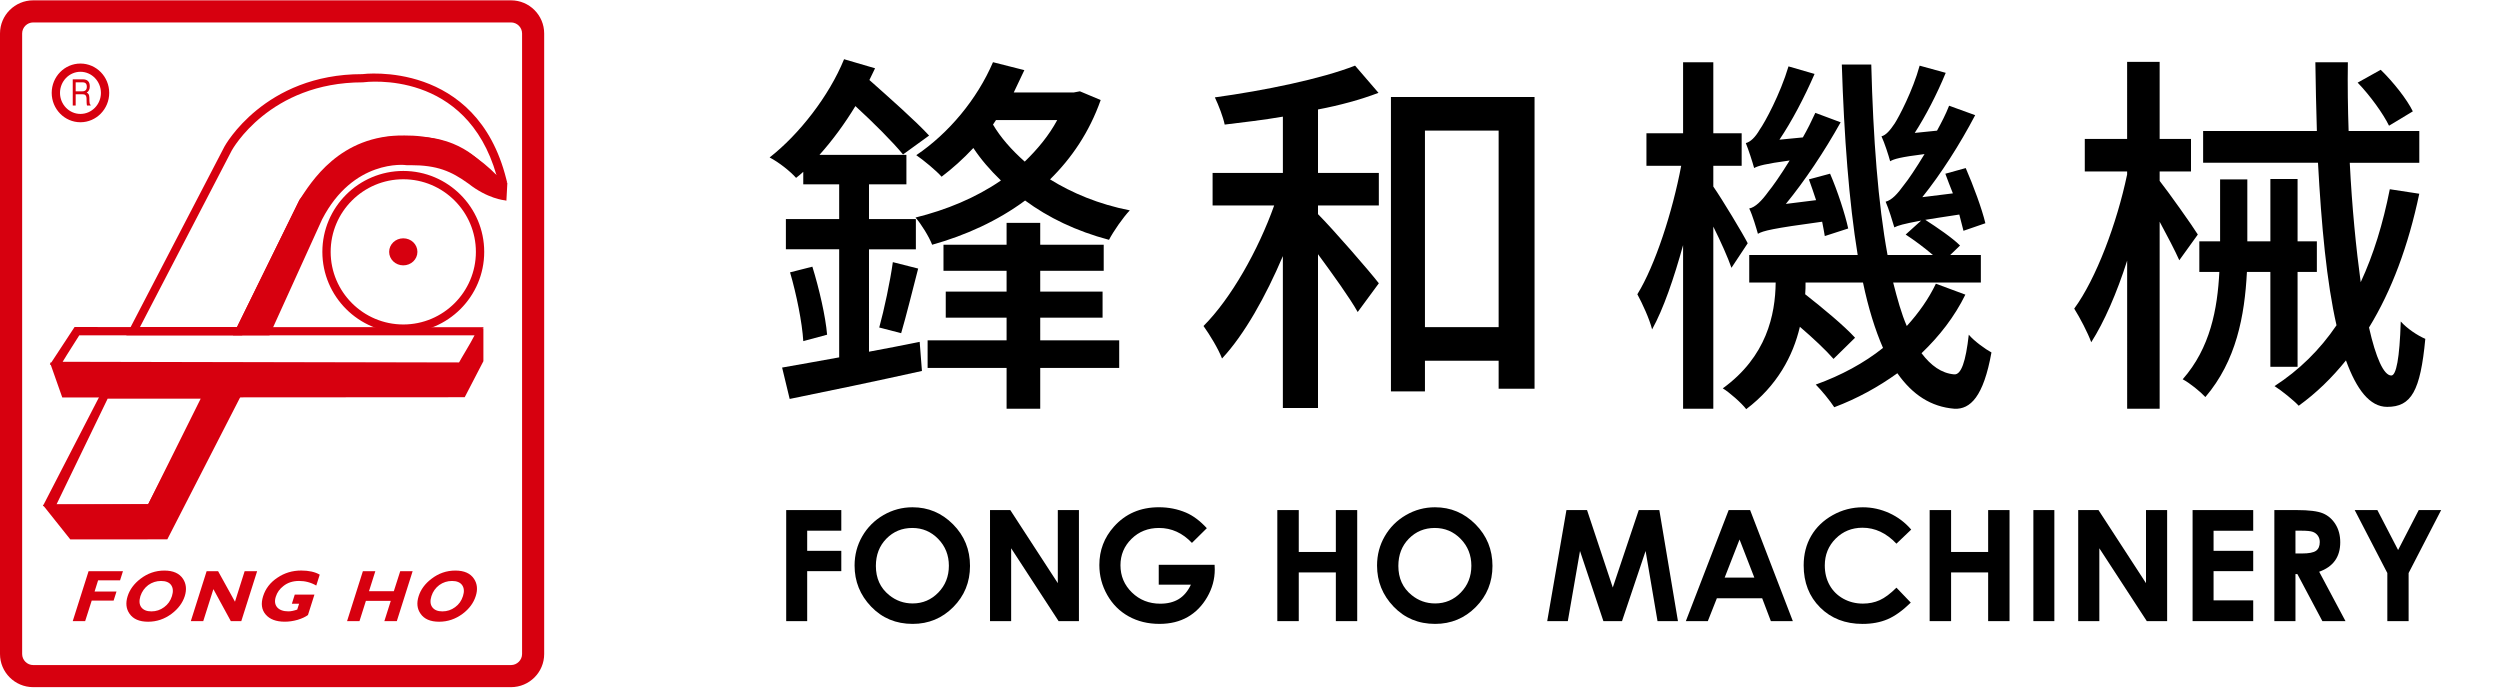
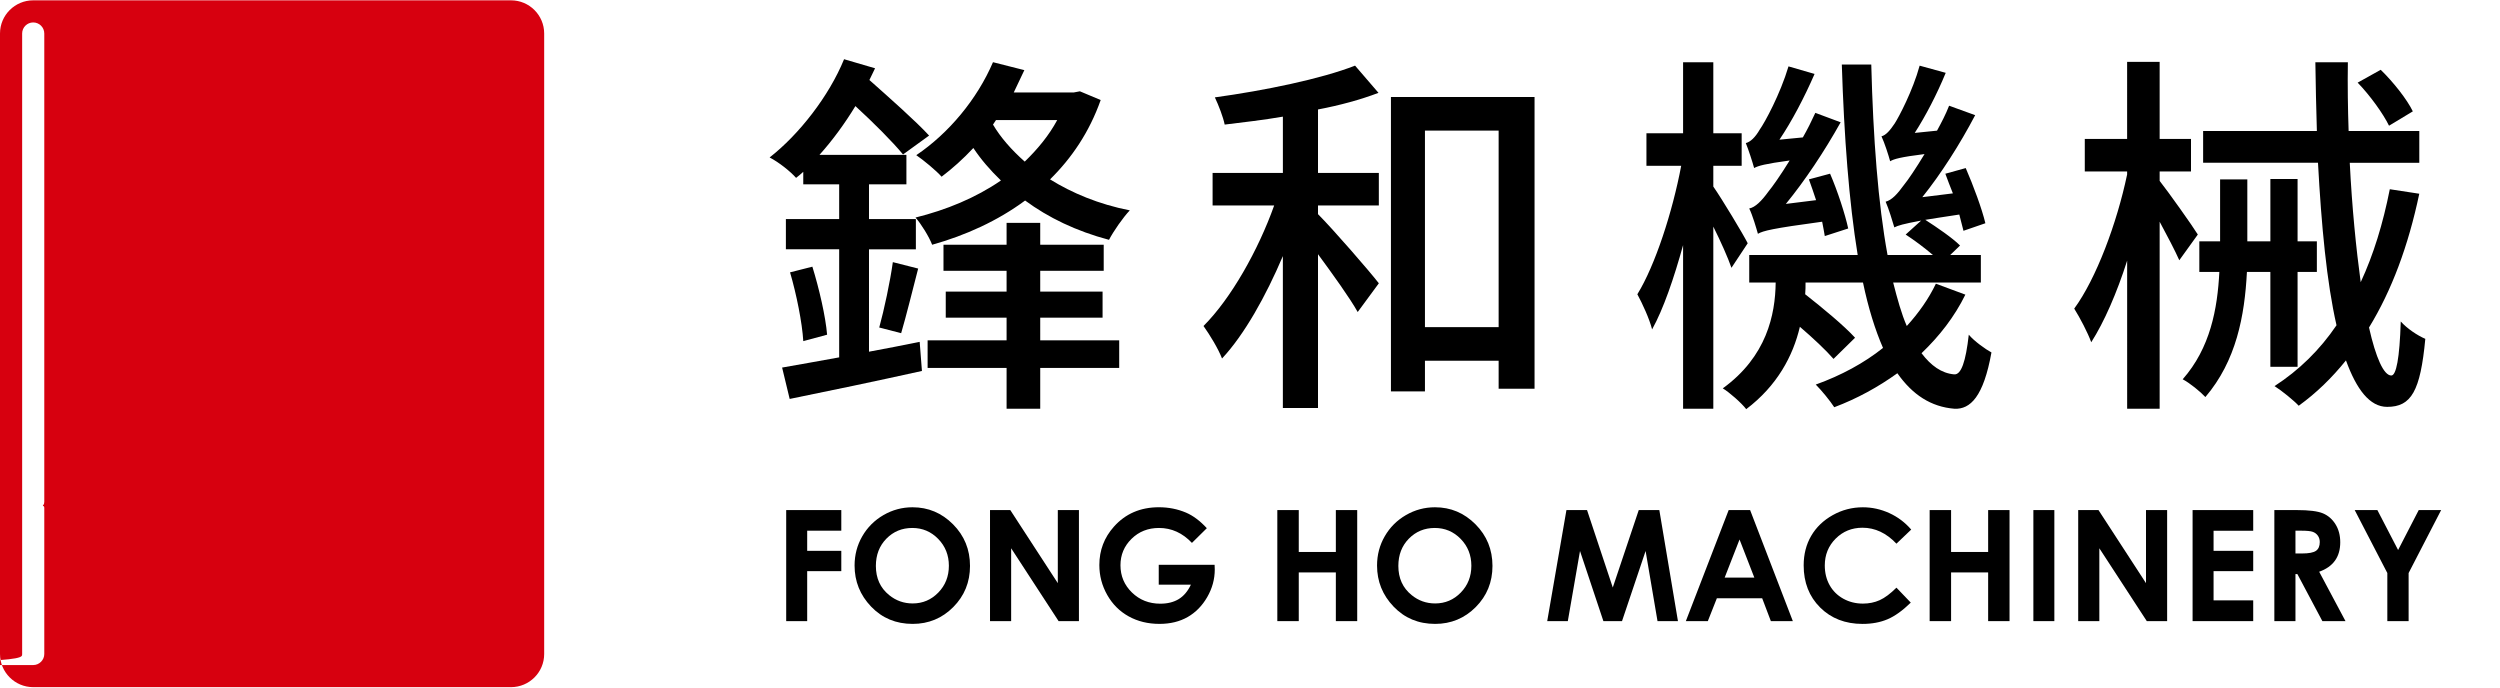
<svg xmlns="http://www.w3.org/2000/svg" version="1.1" id="圖層_1" x="0px" y="0px" width="200px" height="55px" viewBox="116.81 2.355 200 55" enable-background="new 116.81 2.355 200 55" xml:space="preserve">
  <g id="圖層_2" display="none">
</g>
  <g id="圖層_1_1_">
    <g>
-       <path fill="#D7000F" d="M119.466,2.382c-1.463,0-2.656,1.187-2.656,2.653v49.642c0,1.461,1.192,2.65,2.656,2.65h38.223    c1.467,0,2.655-1.188,2.655-2.65V5.035c0-1.466-1.188-2.653-2.655-2.653H119.466z M118.582,54.677V5.035    c0-0.49,0.399-0.885,0.884-0.885h38.223c0.488,0,0.887,0.395,0.887,0.885v49.642c0,0.481-0.399,0.883-0.887,0.883h-38.223    C118.981,55.561,118.582,55.158,118.582,54.677" />
+       <path fill="#D7000F" d="M119.466,2.382c-1.463,0-2.656,1.187-2.656,2.653v49.642c0,1.461,1.192,2.65,2.656,2.65h38.223    c1.467,0,2.655-1.188,2.655-2.65V5.035c0-1.466-1.188-2.653-2.655-2.653H119.466z M118.582,54.677V5.035    c0-0.49,0.399-0.885,0.884-0.885c0.488,0,0.887,0.395,0.887,0.885v49.642c0,0.481-0.399,0.883-0.887,0.883h-38.223    C118.981,55.561,118.582,55.158,118.582,54.677" />
      <path fill="#D7000F" d="M155.5,28.531l-32.725-0.014l-1.978,3.017l32.521,1.287l1.731-3.518L155.5,28.531z M154.774,29.18    c-0.3,0.608-1.117,1.921-1.248,2.186c-0.399,0-30.592-0.069-31.703-0.069c0.376-0.633,1.191-1.884,1.33-2.117H154.774z" />
      <path fill="#D7000F" d="M155.343,28.69c0,0-1.489,2.35-1.648,2.677H120.81l0.982,2.787l32.195-0.021l1.495-2.883v-2.642    L155.343,28.69z" />
      <path fill="#D7000F" d="M145.796,8.286c-7.847-0.006-10.999,5.738-11.03,5.796l-7.848,15.098h9.266l5.147-10.488    c4.323-5.658,7.949-4.714,7.98-4.707l0.062,0.023l0.063-0.01c3.612-0.344,5.444,1.857,5.519,1.945    c1.335,1.443,2.06,1.189,2.19,1.123l0.234-0.121l-0.065-0.258C154.927,7.135,145.885,8.273,145.796,8.286 M135.352,14.391    c0.028-0.05,3.006-5.449,10.483-5.449c0.387-0.048,8.279-1.006,10.694,7.43c-0.234-0.104-0.573-0.324-1.073-0.859    c-0.069-0.088-2.092-2.53-6.03-2.17c-0.411-0.112-4.168-0.888-8.659,5.009c0,0-4.819,9.806-4.996,10.166h-7.763    C128.481,27.608,135.352,14.391,135.352,14.391" />
-       <path fill="#D7000F" d="M142.599,22.505c0,3.566,2.908,6.471,6.474,6.471c3.57,0,6.474-2.905,6.474-6.471    c0-3.57-2.903-6.474-6.474-6.474C145.507,16.031,142.599,18.935,142.599,22.505 M143.263,22.505c0-3.206,2.606-5.809,5.81-5.809    c3.201,0,5.808,2.603,5.808,5.809c0,3.203-2.607,5.808-5.808,5.808C145.87,28.312,143.263,25.707,143.263,22.505" />
-       <path fill="#D7000F" d="M157.398,16.988c0,0-0.638-0.547-0.782-0.547c-2.934-3.011-5.778-3.247-7.44-3.247    c-5.217-0.081-7.508,3.794-8.411,5.158l-5.318,10.829h2.919l4.212-9.276c2.488-4.817,6.602-4.369,6.757-4.337h0.317    c2.133,0,3.241,0.473,4.634,1.475c1.533,1.211,2.865,1.331,2.934,1.342l0.102,0.025L157.398,16.988z" />
      <path fill="#D7000F" d="M149.073,21.42c-0.625,0-1.132,0.481-1.132,1.085c0,0.595,0.507,1.079,1.132,1.079    c0.628,0,1.13-0.484,1.13-1.079C150.203,21.901,149.701,21.42,149.073,21.42" />
      <path fill="#D7000F" d="M120.946,9.786c0,1.291,1.03,2.349,2.299,2.349c1.271,0,2.302-1.058,2.302-2.349    c0-1.295-1.031-2.347-2.302-2.347C121.976,7.439,120.946,8.491,120.946,9.786 M121.61,9.786c0-0.926,0.734-1.688,1.635-1.688    c0.905,0,1.639,0.762,1.639,1.688c0,0.923-0.734,1.683-1.639,1.683C122.344,11.469,121.61,10.709,121.61,9.786" />
      <path fill="#D7000F" d="M123.4,9.66c0.234,0,0.356-0.123,0.356-0.364c0-0.239-0.112-0.353-0.327-0.353h-0.565V9.66H123.4z     M122.629,8.7h0.795c0.382,0,0.568,0.185,0.568,0.563c0,0.235-0.082,0.402-0.245,0.502c0.072,0.036,0.124,0.078,0.154,0.131    c0.033,0.061,0.053,0.148,0.057,0.267l0.005,0.28c0.004,0.075,0.009,0.134,0.019,0.181c0.016,0.062,0.041,0.108,0.079,0.124v0.051    h-0.291c-0.01-0.037-0.026-0.116-0.03-0.233l-0.008-0.352c-0.009-0.141-0.052-0.229-0.128-0.28    c-0.044-0.021-0.117-0.038-0.211-0.038h-0.529v0.903h-0.234L122.629,8.7L122.629,8.7z" />
      <path fill="#D7000F" d="M133.399,33.583l-8.39,0.011l-4.769,9.246l8.838,0.512l4.861-9.768H133.399z M132.865,34.248    c-0.415,0.839-4.031,8.107-4.201,8.441h-7.325c0.403-0.837,3.92-8.091,4.082-8.439C125.79,34.25,131.954,34.248,132.865,34.248" />
      <path fill="#D7000F" d="M133.361,33.579l-0.099,0.19c0,0-4.412,8.575-4.593,8.92c-0.382,0-8.433,0.061-8.433,0.061l2.199,2.759    l7.76-0.006l6.049-11.793L133.361,33.579z" />
      <polygon fill="#D7000F" points="126.647,48.049 126.415,48.782 124.658,48.782 124.377,49.677 126.13,49.677 125.899,50.405     124.146,50.405 123.623,52.044 122.629,52.044 123.897,48.049   " />
      <path fill="#D7000F" d="M131.592,50.043c-0.174,0.545-0.527,1.018-1.051,1.413c-0.568,0.426-1.199,0.637-1.882,0.637    c-0.697,0-1.19-0.211-1.486-0.64c-0.276-0.392-0.325-0.857-0.151-1.409c0.168-0.525,0.509-0.988,1.018-1.381    c0.573-0.441,1.214-0.663,1.916-0.663c0.706,0,1.203,0.222,1.495,0.663C131.708,49.055,131.756,49.52,131.592,50.043     M130.566,50.043c0.114-0.36,0.095-0.653-0.064-0.882c-0.153-0.219-0.429-0.329-0.806-0.329c-0.38,0-0.72,0.11-1.027,0.329    c-0.3,0.229-0.507,0.522-0.626,0.882c-0.113,0.37-0.092,0.667,0.064,0.886c0.164,0.222,0.436,0.337,0.815,0.337    c0.381,0,0.719-0.115,1.018-0.337C130.242,50.71,130.452,50.413,130.566,50.043" />
      <polygon fill="#D7000F" points="137.381,48.049 136.114,52.044 135.275,52.044 133.881,49.485 133.071,52.044 132.076,52.044     133.341,48.049 134.257,48.049 135.608,50.492 136.382,48.049   " />
      <path fill="#D7000F" d="M142.388,48.327l-0.277,0.872c-0.428-0.248-0.888-0.368-1.373-0.368c-0.5,0-0.922,0.136-1.264,0.413    c-0.288,0.222-0.492,0.503-0.599,0.844c-0.114,0.353-0.075,0.635,0.111,0.855c0.183,0.209,0.485,0.321,0.899,0.321    c0.204,0,0.436-0.052,0.702-0.141l0.151-0.47h-0.578l0.231-0.729h1.574l-0.517,1.631c-0.197,0.149-0.477,0.28-0.833,0.388    c-0.356,0.101-0.696,0.148-1.018,0.148c-0.698,0-1.208-0.193-1.533-0.575c-0.326-0.379-0.392-0.868-0.204-1.466    c0.195-0.611,0.574-1.102,1.14-1.476c0.567-0.388,1.204-0.577,1.915-0.577C141.52,47.999,142.01,48.108,142.388,48.327" />
      <polygon fill="#D7000F" points="149.821,48.049 148.556,52.044 147.559,52.044 148.071,50.427 146.081,50.427 145.569,52.044     144.576,52.044 145.841,48.049 146.837,48.049 146.329,49.653 148.315,49.653 148.829,48.049   " />
      <path fill="#D7000F" d="M154.868,50.043c-0.171,0.545-0.521,1.018-1.045,1.413c-0.571,0.426-1.201,0.637-1.882,0.637    c-0.697,0-1.192-0.211-1.486-0.64c-0.277-0.392-0.329-0.857-0.152-1.409c0.167-0.525,0.504-0.988,1.019-1.381    c0.571-0.441,1.208-0.663,1.916-0.663c0.707,0,1.203,0.222,1.493,0.663C154.992,49.055,155.039,49.52,154.868,50.043     M153.847,50.043c0.116-0.36,0.094-0.653-0.068-0.882c-0.159-0.219-0.428-0.329-0.805-0.329c-0.379,0-0.718,0.11-1.024,0.329    c-0.301,0.229-0.509,0.522-0.625,0.882c-0.118,0.37-0.095,0.667,0.066,0.886c0.163,0.222,0.431,0.337,0.81,0.337    c0.381,0,0.718-0.115,1.018-0.337C153.523,50.71,153.73,50.413,153.847,50.043" />
    </g>
    <g>
      <path d="M186.333,30.49c1.33-0.241,2.69-0.514,4.051-0.786l0.181,2.328c-3.688,0.816-7.587,1.633-10.581,2.238l-0.605-2.51    c1.269-0.211,2.842-0.514,4.565-0.816v-8.646h-4.263V19.88h4.263v-2.781h-2.873v-0.998c-0.181,0.181-0.392,0.333-0.575,0.484    c-0.453-0.514-1.36-1.24-2.116-1.633c2.358-1.844,4.746-4.897,5.956-7.86l2.479,0.726c-0.151,0.302-0.303,0.635-0.453,0.938    c1.632,1.451,3.688,3.265,4.776,4.444l-2.086,1.512c-0.817-0.998-2.358-2.539-3.809-3.87c-0.847,1.39-1.814,2.721-2.873,3.9h6.953    v2.358h-2.993v2.781h3.75v2.418h-3.75V30.49L186.333,30.49z M181.799,23.689c0.544,1.753,1.059,3.991,1.179,5.442l-1.905,0.514    c-0.09-1.481-0.544-3.749-1.059-5.502L181.799,23.689z M187.149,28.556c0.393-1.421,0.876-3.688,1.088-5.23l2.026,0.514    c-0.454,1.754-0.967,3.84-1.361,5.169L187.149,28.556z M204.865,10.357c-0.907,2.569-2.328,4.655-4.051,6.348    c1.753,1.088,3.9,1.995,6.379,2.479c-0.544,0.574-1.3,1.662-1.663,2.357c-2.629-0.696-4.867-1.784-6.711-3.144    c-2.207,1.632-4.746,2.782-7.437,3.538c-0.242-0.635-0.877-1.663-1.33-2.177c2.449-0.605,4.807-1.572,6.832-2.963    c-0.877-0.846-1.603-1.693-2.206-2.6c-0.816,0.876-1.664,1.632-2.54,2.297c-0.423-0.484-1.451-1.33-2.026-1.723    c2.6-1.754,4.867-4.475,6.137-7.438l2.509,0.635c-0.272,0.605-0.574,1.179-0.847,1.785h4.807l0.484-0.091L204.865,10.357z     M200.028,29.584h6.318v2.207h-6.318v3.265h-2.691v-3.265h-6.318v-2.207h6.318V27.77h-4.867v-2.086h4.867v-1.663h-5.048v-2.085    h5.048v-1.753h2.691v1.753h5.079v2.085h-5.079v1.663h4.988v2.086h-4.988V29.584z M196.491,11.959l-0.241,0.363    c0.604,1.027,1.481,2.025,2.539,2.962c1.028-0.998,1.935-2.086,2.6-3.326H196.491z" />
      <path d="M222.25,16.191h4.867v2.6h-4.867v0.696c1.18,1.179,4.174,4.625,4.867,5.532l-1.691,2.298    c-0.605-1.088-1.996-3.023-3.176-4.626v12.305h-2.811V22.842c-1.361,3.205-3.084,6.289-4.867,8.193    c-0.303-0.786-0.967-1.875-1.482-2.6c2.207-2.206,4.384-6.076,5.654-9.644h-4.927v-2.6h5.623v-4.504    c-1.572,0.272-3.174,0.453-4.656,0.635c-0.121-0.604-0.484-1.542-0.786-2.177c3.961-0.544,8.524-1.481,11.215-2.54l1.875,2.177    c-1.422,0.544-3.084,0.998-4.838,1.33V16.191L222.25,16.191z M239.574,10.115v23.338h-2.873v-2.237h-5.895v2.449h-2.721v-23.55    H239.574z M236.701,28.526V12.805h-5.895v15.721H236.701z" />
      <path d="M255.326,23.78c-0.271-0.786-0.846-2.086-1.451-3.295v14.571h-2.418v-13.09c-0.727,2.63-1.572,5.109-2.479,6.742    c-0.211-0.847-0.787-2.086-1.18-2.812c1.422-2.298,2.813-6.591,3.508-10.279h-2.781v-2.6h2.932V7.334h2.418v5.684h2.268v2.6    h-2.268v1.662c0.695,0.998,2.389,3.81,2.752,4.535L255.326,23.78z M274.039,25.926c-0.875,1.784-2.086,3.326-3.506,4.686    c0.756,0.998,1.602,1.603,2.6,1.692c0.574,0.062,0.938-1.027,1.18-3.174c0.422,0.514,1.359,1.179,1.813,1.421    c-0.635,3.538-1.691,4.565-2.961,4.504c-1.875-0.151-3.357-1.118-4.566-2.841c-1.512,1.088-3.203,2.025-5.049,2.72    c-0.332-0.514-0.998-1.33-1.48-1.813c2.025-0.726,3.869-1.724,5.381-2.932c-0.635-1.452-1.178-3.205-1.602-5.23h-4.596    c0,0.302,0,0.635-0.029,0.938c1.391,1.088,3.143,2.539,3.99,3.477l-1.723,1.693c-0.605-0.696-1.633-1.663-2.691-2.569    c-0.545,2.328-1.814,4.716-4.293,6.59c-0.363-0.484-1.361-1.361-1.875-1.664c3.508-2.539,4.203-5.895,4.232-8.464h-2.115v-2.207    h8.676c-0.695-4.262-1.088-9.462-1.27-15.237h2.357c0.15,5.896,0.545,11.125,1.301,15.237h3.627    c-0.664-0.574-1.48-1.179-2.176-1.633l1.238-1.118c-1.451,0.271-1.844,0.393-2.146,0.544c-0.121-0.423-0.453-1.511-0.695-2.055    c0.484-0.122,0.938-0.605,1.482-1.361c0.301-0.362,0.936-1.3,1.631-2.449c-1.936,0.242-2.449,0.394-2.752,0.575    c-0.119-0.453-0.451-1.481-0.693-1.995c0.361-0.09,0.693-0.484,1.057-1.028c0.334-0.513,1.451-2.629,1.996-4.625l2.086,0.574    c-0.695,1.693-1.602,3.446-2.479,4.807l1.783-0.181c0.363-0.665,0.695-1.3,0.967-1.995l2.086,0.756    c-1.238,2.358-2.75,4.716-4.23,6.56l2.447-0.303c-0.211-0.514-0.424-1.088-0.604-1.572l1.631-0.453    c0.605,1.391,1.301,3.265,1.572,4.414l-1.752,0.604c-0.092-0.363-0.213-0.816-0.334-1.3c-1.148,0.181-2.025,0.302-2.721,0.423    c0.938,0.604,2.178,1.451,2.781,2.055l-0.785,0.756h2.449v2.207h-7.014c0.332,1.3,0.664,2.509,1.088,3.477    c0.938-1.027,1.752-2.176,2.328-3.386L274.039,25.926z M262.793,21.24c-0.061-0.333-0.121-0.726-0.211-1.148    c-4.021,0.544-4.717,0.726-5.139,0.967c-0.121-0.423-0.424-1.481-0.695-2.025c0.482-0.091,0.996-0.605,1.541-1.361    c0.303-0.362,0.967-1.3,1.693-2.479c-1.996,0.272-2.51,0.423-2.842,0.604c-0.121-0.454-0.453-1.481-0.666-1.996    c0.363-0.09,0.756-0.453,1.119-1.088c0.393-0.544,1.631-2.812,2.297-5.048l2.086,0.604c-0.816,1.875-1.813,3.778-2.811,5.26    l1.873-0.182c0.363-0.635,0.695-1.3,0.998-1.965l2.025,0.756c-1.299,2.328-2.871,4.686-4.383,6.53l2.418-0.302    c-0.182-0.575-0.393-1.149-0.574-1.663l1.693-0.454c0.604,1.391,1.209,3.265,1.451,4.384L262.793,21.24z" />
      <path d="M291.154,23.175c-0.334-0.756-0.969-1.965-1.572-3.083v14.964h-2.6V23.205c-0.816,2.569-1.846,4.928-2.873,6.529    c-0.271-0.755-0.906-1.964-1.361-2.69c1.754-2.388,3.416-6.832,4.232-10.732v-0.242h-3.387v-2.6h3.387V7.304h2.602v6.167h2.508    v2.6h-2.508v0.755c0.693,0.876,2.629,3.598,3.053,4.292L291.154,23.175z M298.439,31.7v-7.588h-1.875    c-0.182,3.507-0.846,7.104-3.324,10.007c-0.393-0.424-1.24-1.119-1.814-1.421c2.207-2.509,2.781-5.623,2.932-8.586h-1.602v-2.449    h1.662v-4.958h2.178v4.958h1.844v-4.988h2.176v4.988h1.543v2.449h-1.543V31.7H298.439z M310.352,17.854    c-0.877,4.172-2.207,7.74-4.021,10.702c0.545,2.418,1.18,3.84,1.783,3.84c0.393,0,0.666-1.361,0.756-4.323    c0.514,0.574,1.33,1.118,1.965,1.39c-0.393,4.172-1.117,5.442-3.053,5.442c-1.391,0-2.449-1.391-3.295-3.718    c-1.119,1.391-2.357,2.6-3.779,3.628c-0.393-0.423-1.361-1.21-1.936-1.572c1.965-1.27,3.629-2.902,4.959-4.867    c-0.787-3.446-1.209-7.981-1.482-13h-9.189v-2.539h9.1c-0.061-1.813-0.09-3.657-0.121-5.502h2.6c-0.029,1.845,0,3.718,0.061,5.502    h5.654v2.54h-5.563c0.18,3.597,0.512,6.893,0.875,9.553c1.027-2.207,1.783-4.686,2.328-7.437L310.352,17.854z M307.932,12.412    c-0.453-0.938-1.512-2.418-2.51-3.446l1.844-1.028c1.029,0.998,2.117,2.389,2.57,3.326L307.932,12.412z" />
    </g>
    <g>
      <path d="M179.705,43.161h4.409v1.649h-2.729v1.612h2.729v1.625h-2.729v3.999h-1.679V43.161z" />
      <path d="M189.812,42.937c1.257,0,2.338,0.454,3.242,1.364c0.905,0.91,1.357,2.019,1.357,3.328c0,1.296-0.447,2.394-1.339,3.292    c-0.892,0.897-1.975,1.346-3.249,1.346c-1.333,0-2.441-0.461-3.323-1.383c-0.882-0.922-1.323-2.017-1.323-3.285    c0-0.85,0.205-1.631,0.616-2.343s0.976-1.277,1.695-1.694C188.208,43.145,188.982,42.937,189.812,42.937z M189.794,44.592    c-0.823,0-1.514,0.286-2.074,0.857c-0.56,0.572-0.84,1.298-0.84,2.18c0,0.983,0.353,1.76,1.058,2.331    c0.548,0.448,1.177,0.671,1.886,0.671c0.803,0,1.485-0.291,2.05-0.87c0.564-0.58,0.846-1.294,0.846-2.145    c0-0.846-0.284-1.561-0.853-2.147C191.299,44.885,190.608,44.592,189.794,44.592z" />
      <path d="M196.011,43.161h1.622l3.802,5.846v-5.846h1.69v8.884h-1.627l-3.796-5.829v5.829h-1.691V43.161L196.011,43.161z" />
      <path d="M213.356,44.61l-1.191,1.177c-0.753-0.797-1.632-1.195-2.635-1.195c-0.875,0-1.607,0.29-2.197,0.869    c-0.59,0.58-0.886,1.285-0.886,2.114c0,0.857,0.306,1.584,0.919,2.181c0.613,0.596,1.369,0.894,2.267,0.894    c0.585,0,1.077-0.124,1.478-0.369c0.401-0.246,0.725-0.63,0.971-1.153h-2.573v-1.589h4.469l0.013,0.374    c0,0.777-0.202,1.515-0.604,2.21c-0.403,0.696-0.924,1.228-1.564,1.594s-1.391,0.549-2.252,0.549c-0.922,0-1.745-0.2-2.467-0.601    c-0.723-0.4-1.294-0.971-1.715-1.712c-0.421-0.741-0.632-1.541-0.632-2.397c0-1.176,0.389-2.199,1.166-3.068    c0.922-1.035,2.122-1.553,3.599-1.553c0.773,0,1.495,0.144,2.168,0.429C212.257,43.607,212.813,44.022,213.356,44.61z" />
      <path d="M218.996,43.161h1.715v3.352h2.967v-3.352h1.709v8.884h-1.709v-3.896h-2.967v3.896h-1.715V43.161z" />
      <path d="M231.609,42.937c1.258,0,2.338,0.454,3.242,1.364c0.904,0.91,1.357,2.019,1.357,3.328c0,1.296-0.447,2.394-1.338,3.292    c-0.895,0.897-1.977,1.346-3.25,1.346c-1.332,0-2.439-0.461-3.322-1.383c-0.883-0.922-1.324-2.017-1.324-3.285    c0-0.85,0.205-1.631,0.617-2.343c0.41-0.712,0.975-1.277,1.695-1.694C230.004,43.145,230.779,42.937,231.609,42.937z     M231.592,44.592c-0.822,0-1.514,0.286-2.074,0.857s-0.84,1.298-0.84,2.18c0,0.983,0.354,1.76,1.059,2.331    c0.547,0.448,1.176,0.671,1.887,0.671c0.801,0,1.484-0.291,2.049-0.87c0.564-0.58,0.846-1.294,0.846-2.145    c0-0.846-0.283-1.561-0.852-2.147C233.098,44.885,232.404,44.592,231.592,44.592z" />
      <path d="M242.125,43.161h1.648l2.059,6.196l2.078-6.196h1.646l1.49,8.884h-1.635l-0.953-5.611l-1.887,5.611h-1.49l-1.871-5.611    l-0.975,5.611h-1.648L242.125,43.161z" />
      <path d="M255.104,43.161h1.715l3.418,8.884h-1.758l-0.695-1.83h-3.625l-0.723,1.83h-1.758L255.104,43.161z M255.973,45.515    l-1.191,3.05h2.375L255.973,45.515z" />
      <path d="M269.707,44.721l-1.182,1.128c-0.805-0.85-1.709-1.276-2.715-1.276c-0.85,0-1.564,0.29-2.146,0.871    c-0.58,0.581-0.871,1.296-0.871,2.146c0,0.592,0.129,1.118,0.387,1.578s0.621,0.82,1.092,1.082    c0.471,0.261,0.994,0.393,1.568,0.393c0.49,0,0.939-0.092,1.346-0.275s0.854-0.517,1.34-1l1.146,1.196    c-0.656,0.64-1.275,1.084-1.859,1.332c-0.584,0.248-1.25,0.372-2,0.372c-1.381,0-2.51-0.438-3.391-1.313    c-0.879-0.875-1.318-1.998-1.318-3.367c0-0.886,0.199-1.672,0.6-2.361c0.4-0.688,0.975-1.242,1.723-1.661    c0.746-0.418,1.551-0.628,2.412-0.628c0.732,0,1.438,0.155,2.117,0.465C268.631,43.711,269.217,44.151,269.707,44.721z" />
      <path d="M271.182,43.161h1.715v3.352h2.965v-3.352h1.711v8.884h-1.711v-3.896h-2.965v3.896h-1.715V43.161z" />
      <path d="M279.48,43.161h1.678v8.884h-1.678V43.161z" />
      <path d="M283.066,43.161h1.623l3.801,5.846v-5.846h1.691v8.884h-1.627l-3.797-5.829v5.829h-1.691V43.161z" />
      <path d="M292.217,43.161h4.85v1.654h-3.172v1.607h3.172v1.624h-3.172v2.338h3.172v1.661h-4.85V43.161z" />
      <path d="M298.758,43.161h1.791c0.98,0,1.68,0.087,2.096,0.262s0.752,0.466,1.004,0.873c0.254,0.407,0.381,0.888,0.381,1.443    c0,0.583-0.141,1.072-0.42,1.464c-0.281,0.393-0.701,0.689-1.266,0.891l2.105,3.95h-1.85l-1.998-3.762h-0.154v3.762h-1.689V43.161    L298.758,43.161z M300.447,46.633h0.529c0.539,0,0.908-0.071,1.111-0.212c0.203-0.142,0.305-0.376,0.305-0.703    c0-0.194-0.051-0.362-0.15-0.505c-0.102-0.144-0.236-0.247-0.404-0.309c-0.168-0.063-0.477-0.094-0.928-0.094h-0.463V46.633    L300.447,46.633z" />
      <path d="M305.186,43.161H307l1.658,3.196l1.65-3.196h1.793l-2.602,5.036v3.847h-1.703v-3.847L305.186,43.161z" />
    </g>
  </g>
</svg>